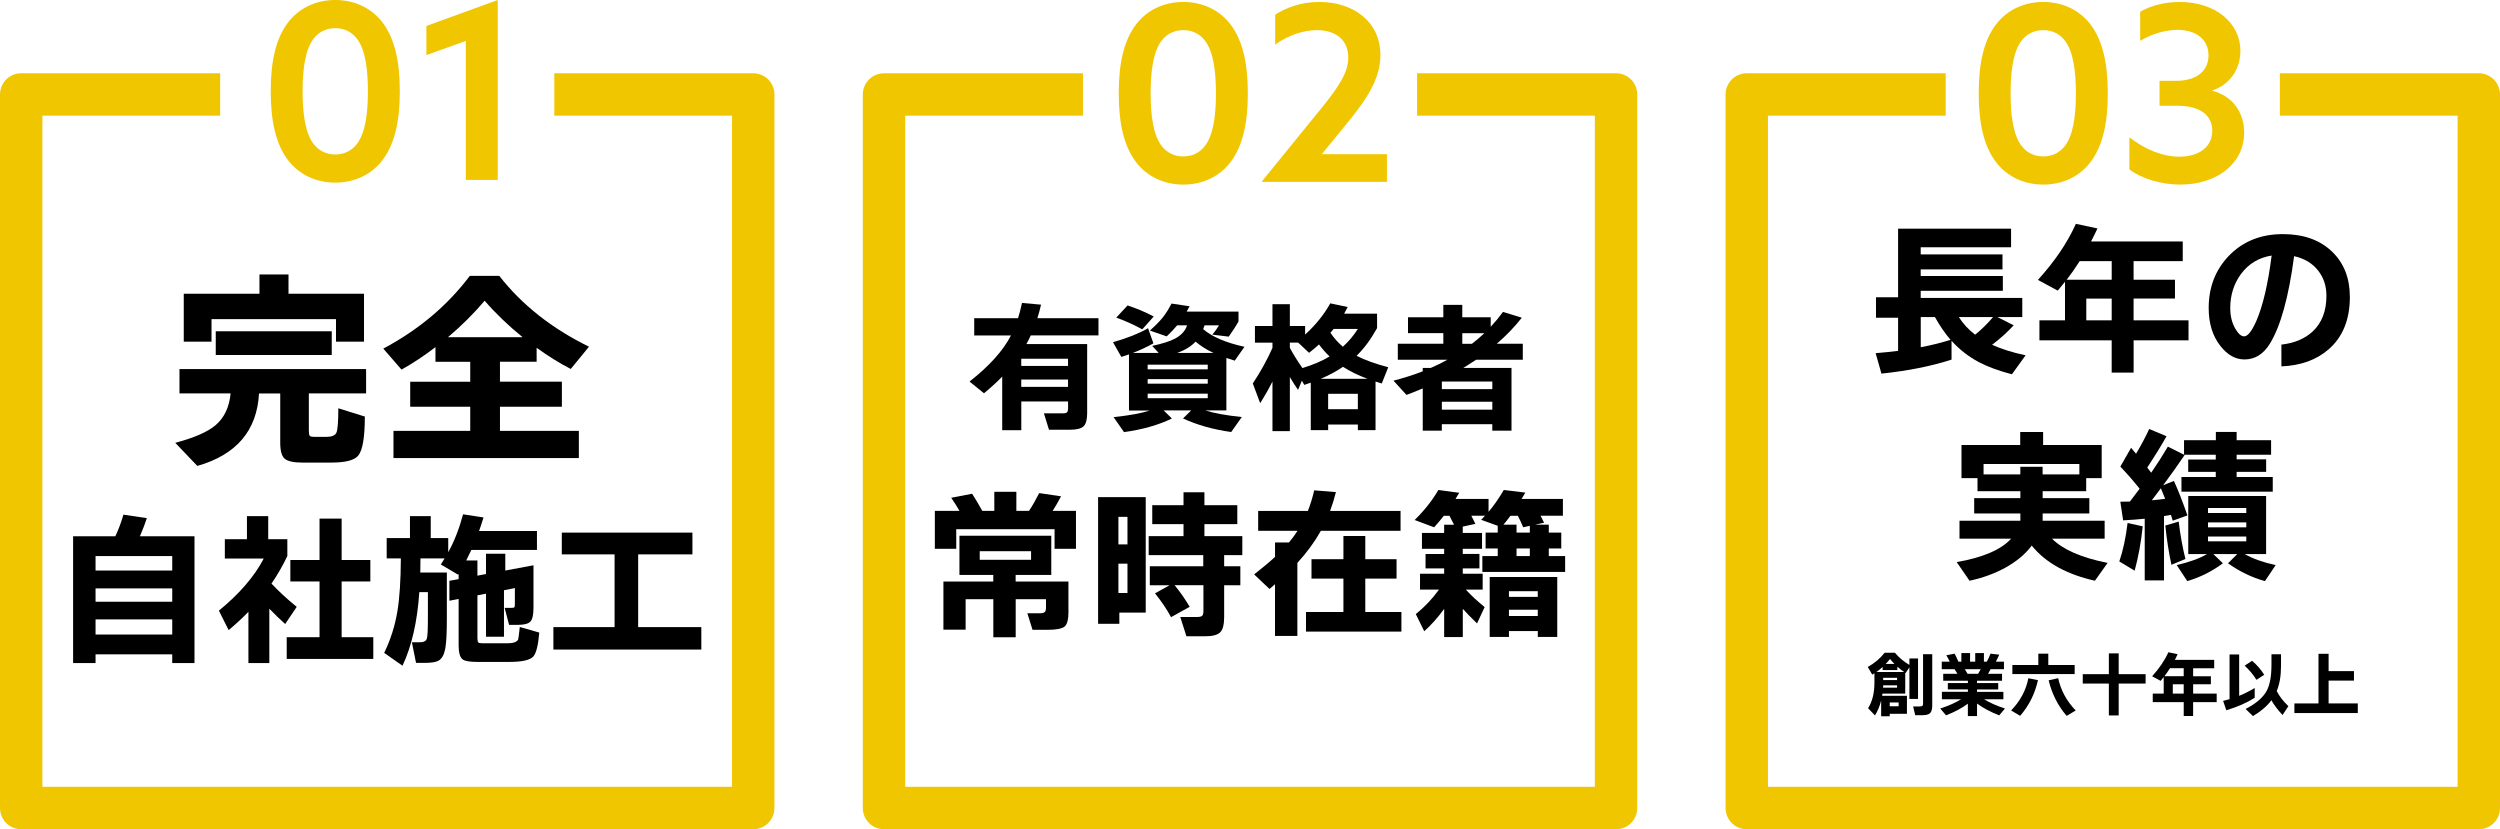
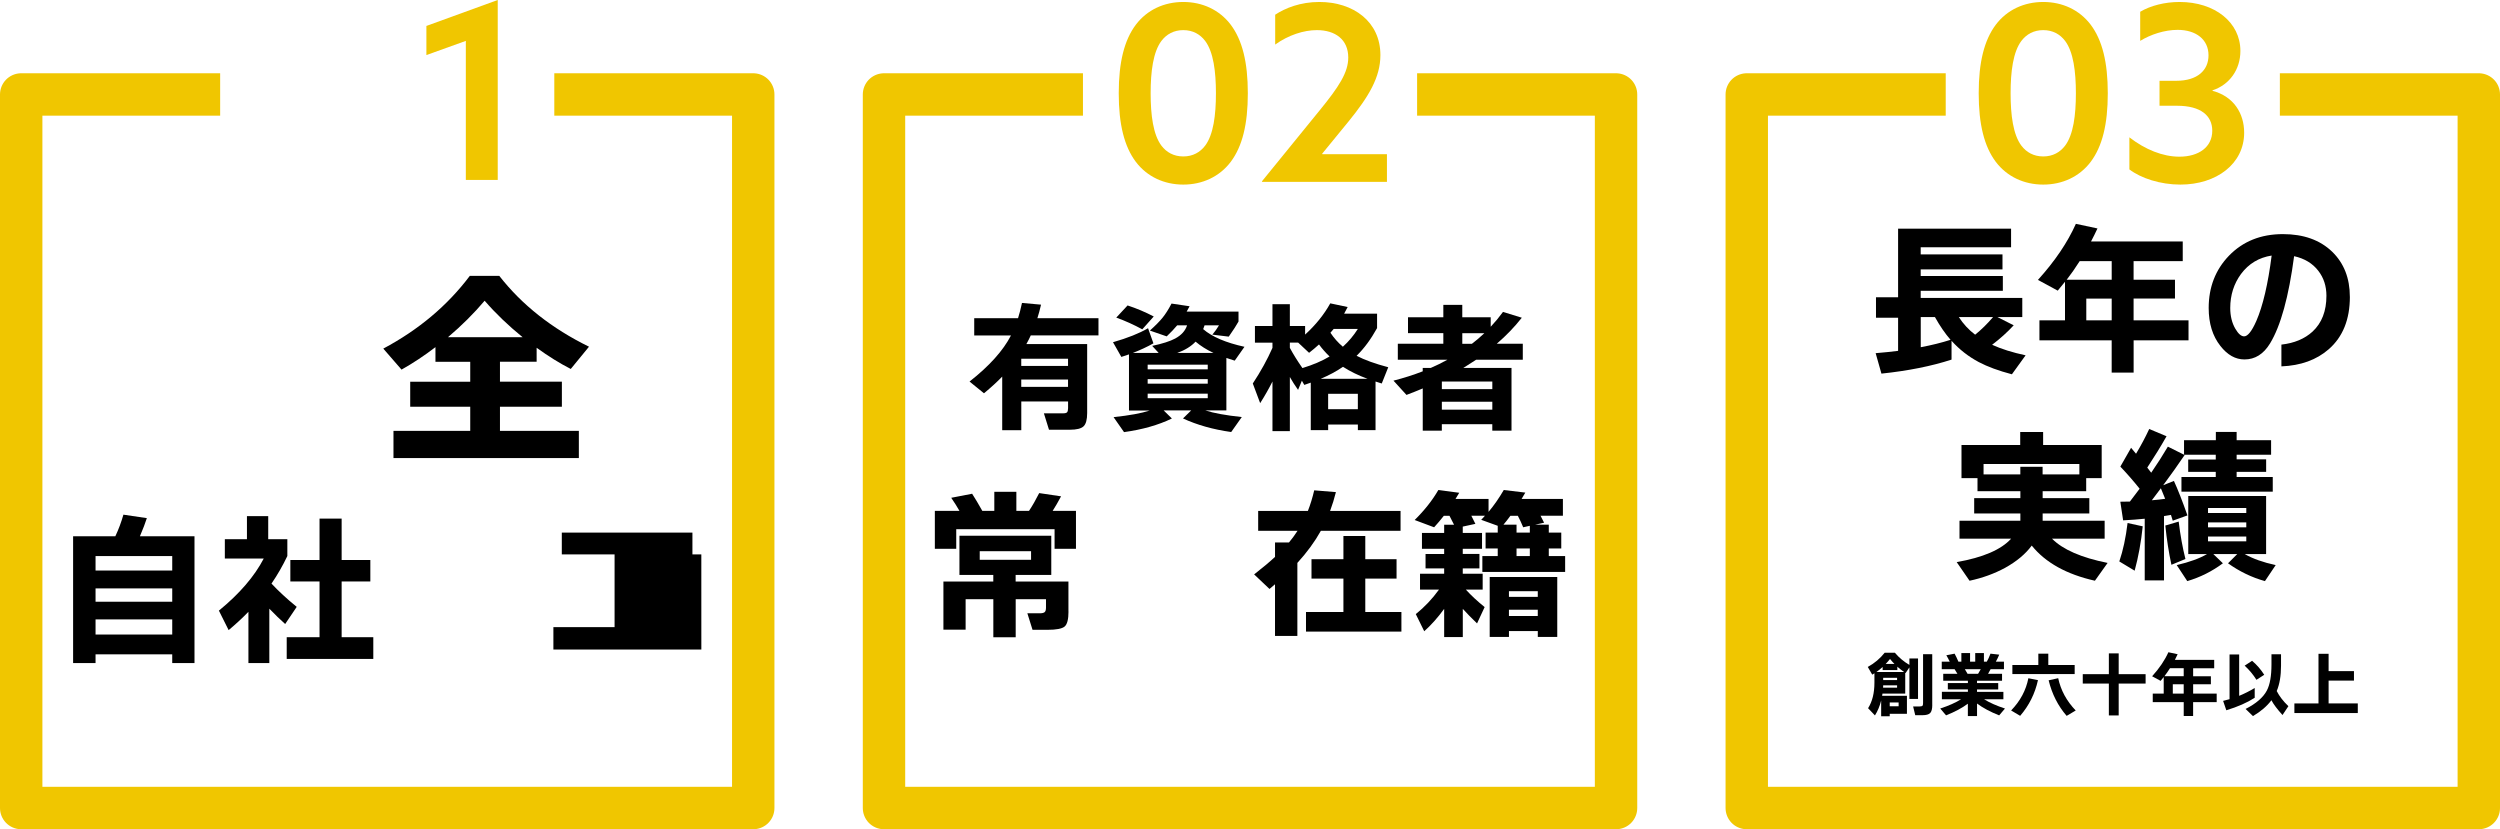
<svg xmlns="http://www.w3.org/2000/svg" id="_レイヤー_2" data-name="レイヤー_2" width="1266.6" height="420.13" viewBox="0 0 1266.6 420.13">
  <defs>
    <style> .cls-1 { fill: none; stroke: #f0c600; stroke-linejoin: round; stroke-width: 21.48px; } .cls-2 { fill: #f0c600; } </style>
  </defs>
  <g id="_レイヤー_1-2" data-name="レイヤー_1">
    <g>
      <polyline class="cls-1" points="280.83 47.86 381.62 47.86 381.62 409.38 10.74 409.38 10.74 47.86 111.54 47.86" />
      <g>
-         <path class="cls-2" d="M145.81,11.53c5.73-7.57,14.38-11.53,24.05-11.53s18.32,3.97,24.05,11.53c5.85,7.81,8.65,18.97,8.65,34.73s-2.8,26.91-8.65,34.73c-5.73,7.57-14.38,11.53-24.05,11.53s-18.32-3.97-24.05-11.53c-5.85-7.81-8.65-18.98-8.65-34.73s2.8-26.91,8.65-34.73ZM158.78,72.8c2.54,3.35,6.23,5.46,11.07,5.46s8.52-2.11,11.07-5.46c4.2-5.58,5.47-15.5,5.47-26.54s-1.27-20.96-5.47-26.54c-2.54-3.35-6.23-5.46-11.07-5.46s-8.52,2.11-11.07,5.46c-4.2,5.58-5.47,15.5-5.47,26.54s1.27,20.96,5.47,26.54Z" />
        <path class="cls-2" d="M236.01,20.71l-19.98,7.19v-14.76L252.17,0v91.16h-16.16V20.71Z" />
      </g>
      <g>
        <g>
-           <path d="M131.23,199.31c-1.01,18.84-11.42,31.09-31.26,36.75l-11.18-11.71c9.53-2.51,16.33-5.48,20.41-8.92,4.44-3.8,6.98-9.16,7.63-16.11h-25.9v-12.35h94.55v12.35h-29.01v18.69c0,1.57.16,2.52.48,2.85.33.32,1.23.48,2.74.48h5.59c2.79,0,4.51-.71,5.16-2.14.64-1.43.97-5.55.97-12.35l13.43,4.19c0,10.46-1.11,17.05-3.33,19.77-1.93,2.37-6.48,3.55-13.64,3.55h-14.72c-4.37,0-7.32-.64-8.86-1.93-1.55-1.29-2.31-3.97-2.31-8.06v-25.03h-10.74v-.02ZM184.41,173.09h-14.18v-11.39h-63.06v11.39h-14.07v-24.28h38.35v-9.77h14.72v9.77h38.25v24.28h0ZM168.08,179.86h-58.77v-12.03h58.77v12.03Z" />
          <path d="M293.25,232.07h-93.9v-13.76h38.89v-12.24h-30.41v-12.68h30.41v-10.1h-17.62v-7.42c-5.59,4.3-11.32,8.1-17.19,11.39l-9.24-10.64c17.9-9.53,32.52-21.81,43.83-36.85h14.94c11.46,14.68,26.61,26.65,45.45,35.88l-9.24,11.28c-5.59-2.86-11.35-6.44-17.29-10.74v7.09h-18.58v10.1h31.37v12.68h-31.37v12.24h39.97v13.76h0ZM226.95,170.84h37.82c-7.3-5.94-13.72-12.1-19.23-18.48-5.45,6.44-11.64,12.61-18.58,18.48h-.01Z" />
        </g>
        <g>
          <path d="M98.54,335.95h-11.28v-4.43h-38.85v4.43h-11.37v-64.26h21.4c1.68-3.56,3.03-7.22,4.09-10.94l11.87,1.76c-.79,2.45-1.95,5.52-3.52,9.2h27.66v64.26h0ZM87.26,289.07v-7.36h-38.85v7.36h38.85ZM87.26,304.86v-6.77h-38.85v6.77h38.85ZM87.26,321.49v-7.69h-38.85v7.69h38.85Z" />
          <path d="M136.48,335.95h-10.62v-25.99c-3.07,3.18-6.41,6.27-10.03,9.28l-4.93-9.87c10.48-8.58,18.04-17.38,22.73-26.41h-19.72v-9.77h11.2v-11.69h10.78v11.69h9.69v8.52c-2.34,4.9-5.01,9.55-8.03,13.96,3.52,3.78,7.77,7.72,12.78,11.79l-5.85,8.69c-2.57-2.28-5.24-4.87-8.03-7.77v27.57h.01ZM189.13,333.85h-43.87v-11.03h16.63v-28.24h-14.79v-10.86h14.79v-20.97h11.2v20.97h14.54v10.86h-14.54v28.24h16.04v11.03Z" />
-           <path d="M213.02,282.88c0,1.62-.02,4.01-.08,7.18h13.45v23.06c0,7.3-.25,12.36-.75,15.21-.56,3.18-1.64,5.26-3.26,6.27-1.28.83-3.7,1.25-7.26,1.25h-4.35l-2.09-10.44h4.01c2.06,0,3.26-.67,3.6-2,.34-1.05.5-4.68.5-10.86v-12.54h-4.35c-1.01,14.93-3.84,27.35-8.52,37.27l-9.28-6.51c3.23-6.63,5.46-13.65,6.69-21.06,1.11-6.63,1.7-15.57,1.76-26.82h-7.18v-10.28h11.79v-11.12h10.53v11.12h8.86v7.18c3.06-5.52,5.57-11.92,7.52-19.22l10.36,1.59c-.89,2.89-1.64,5.18-2.26,6.85h29.33v9.61h-33.25c-.89,1.9-1.76,3.68-2.59,5.34h5.68v7.69l4.35-.83v-10.28h9.77v8.52l14.28-2.67v21.48c0,3.56-.52,5.91-1.55,7.02-1.03,1.11-3.13,1.68-6.3,1.68h-4.51l-2.26-8.61h3.52c.73,0,1.18-.09,1.38-.29s.29-.68.29-1.46v-8.27l-5.52,1.09v23.56h-9.1v-21.81l-4.35.83v21.72c0,1.17.15,1.9.46,2.17.3.28,1.12.42,2.46.42h12.28c2.95,0,4.76-.64,5.44-1.92.11-.33.39-2.45.83-6.35l9.87,2.84c-.56,6.51-1.58,10.58-3.09,12.2-1.72,1.78-5.76,2.67-12.12,2.67h-16.04c-3.9,0-6.41-.42-7.52-1.25-1.39-1.01-2.09-3.37-2.09-7.1v-23.56l-4.68.91v-10.11l4.68-.83v-2.67l-.25.42-8.78-5.18c.45-.67,1.09-1.7,1.92-3.09h-12.23Z" />
-           <path d="M355.33,329.09h-74.96v-11.37h31v-36.85h-26.74v-11.03h66.18v11.03h-27.49v36.85h32v11.37Z" />
+           <path d="M355.33,329.09h-74.96v-11.37h31v-36.85h-26.74v-11.03h66.18v11.03h-27.49h32v11.37Z" />
        </g>
      </g>
      <g>
        <g>
          <polyline class="cls-1" points="1155.07 47.86 1255.86 47.86 1255.86 409.38 884.98 409.38 884.98 47.86 985.78 47.86" />
          <g>
            <path class="cls-2" d="M1011.14,12.53c5.72-7.57,14.38-11.53,24.05-11.53s18.32,3.97,24.05,11.53c5.85,7.81,8.65,18.97,8.65,34.73s-2.8,26.91-8.65,34.73c-5.73,7.57-14.38,11.53-24.05,11.53s-18.32-3.97-24.05-11.53c-5.85-7.81-8.65-18.98-8.65-34.73s2.8-26.91,8.65-34.73ZM1024.12,73.8c2.54,3.35,6.23,5.46,11.07,5.46s8.53-2.11,11.07-5.46c4.2-5.58,5.47-15.5,5.47-26.54s-1.27-20.96-5.47-26.54c-2.54-3.35-6.23-5.46-11.07-5.46s-8.52,2.11-11.07,5.46c-4.2,5.58-5.47,15.5-5.47,26.54s1.27,20.96,5.47,26.54Z" />
            <path class="cls-2" d="M1078.83,69.58c8.02,6.2,16.92,9.8,25.32,9.8,9.8,0,16.67-4.84,16.67-13.15,0-7.57-5.73-12.65-17.81-12.65h-8.91v-12.65h8.53c10.69,0,16.29-5.33,16.29-12.9,0-8.06-6.36-12.9-15.65-12.9-6.62,0-13.74,2.36-18.96,5.58V5.96c5.22-3.1,12.47-4.96,19.97-4.96,17.81,0,30.79,10.29,30.79,24.8,0,9.43-5.47,17.11-14.12,19.97v.25c10.81,2.85,16.03,11.53,16.03,21.21,0,15.75-13.99,26.29-32.32,26.29-10.18,0-19.98-3.22-25.83-7.69v-16.25Z" />
          </g>
        </g>
        <g>
          <g>
            <path d="M988.73,182.19c-10.03,3.28-21.86,5.66-35.52,7.1l-2.93-10.36c4.01-.33,7.8-.73,11.37-1.17v-16.79h-11.2v-10.36h11.2v-34.77h57.24v9.44h-45.79v3.6h41.44v7.6h-41.44v3.34h41.62v7.52h-41.62v3.6h51.47v9.69h-12.62l8.27,4.18c-3.18,3.46-6.82,6.74-10.94,9.87,4.63,2.12,10.28,3.9,16.97,5.34l-6.94,9.61c-6.74-1.78-12.34-3.84-16.79-6.19-5.24-2.79-9.83-6.37-13.79-10.78v9.53h0ZM973.11,175.92c5.57-1.05,10.62-2.31,15.13-3.76-2.73-3.12-5.38-6.96-7.93-11.53h-7.18v15.29h-.01ZM992.41,160.63c2.28,3.52,5.04,6.49,8.27,8.94,3.12-2.51,6.15-5.48,9.1-8.94h-17.38Z" />
            <path d="M1108.81,172.41h-27.83v16.38h-11.12v-16.38h-36.6v-10.11h12.95v-19.56c-1.34,1.68-2.57,3.18-3.68,4.51l-10.03-5.44c8.58-9.47,14.99-18.94,19.22-28.41l10.94,2.34c-1.01,2.17-2.09,4.37-3.26,6.6h46.46v9.95h-24.9v9.44h20.97v9.53h-20.97v11.03h27.83v10.11h.02ZM1047.06,141.74h22.81v-9.44h-16.22c-2.23,3.52-4.43,6.66-6.6,9.44h0ZM1069.87,162.3v-11.03h-12.87v11.03s12.87,0,12.87,0Z" />
            <path d="M1190.54,150.36c0,11.47-3.56,20.33-10.7,26.57-6.19,5.4-14.18,8.3-23.99,8.69v-11.03c6.51-.73,11.79-2.93,15.79-6.6,4.68-4.35,7.02-10.39,7.02-18.14,0-4.9-1.37-9.1-4.09-12.62-2.89-3.78-7-6.27-12.28-7.44-2.73,20.61-6.8,35.35-12.2,44.21-3.29,5.4-7.6,8.11-12.95,8.11-4.57,0-8.64-2.28-12.2-6.85-3.96-5.01-5.93-11.42-5.93-19.22,0-10.53,3.42-19.36,10.28-26.49,7.08-7.3,16.18-10.94,27.32-10.94,10.48,0,18.81,2.98,24.98,8.94,5.96,5.8,8.94,13.4,8.94,22.81h-.01ZM1150.92,129.47c-6.47,1.01-11.65,4.12-15.55,9.36-3.62,4.96-5.44,10.7-5.44,17.21,0,4.07.87,7.58,2.59,10.53,1.5,2.57,2.98,3.84,4.43,3.84,1.84,0,3.9-2.59,6.19-7.77,3.34-7.69,5.93-18.75,7.77-33.17h.01Z" />
          </g>
          <g>
            <path d="M1029.34,276.44c-3.18,4.29-7.69,8.05-13.53,11.28-5.46,2.95-11.45,5.12-17.96,6.51l-6.51-9.44c13.31-2.34,22.51-6.29,27.57-11.87h-26.15v-9.1h30.84v-3.68h-23.4v-7.77h23.4v-3.52h-21.72v-6.6h-8.11v-16.79h29.75v-6.6h11.61v6.6h29.67v16.79h-7.85v6.6h-22.06v3.52h23.65v7.77h-23.65v3.68h31.41v9.1h-26.66c5.46,5.52,14.85,9.61,28.16,12.28l-6.43,9.02c-14.38-3.23-25.04-9.16-32-17.8h-.01ZM1053.49,240.35v-5.26h-48.54v5.26h18.63v-3.84h11.28v3.84h18.63,0Z" />
            <path d="M1085.59,266.66c-.83,8.03-2.2,15.51-4.09,22.47l-7.77-4.68c1.9-5.57,3.29-12.06,4.18-19.47l7.69,1.68h-.01ZM1151.42,249.11h-46.21v-7.44h17.38v-2.59h-13.96v-6.27h13.96v-2.43h-16.12l.34.16c-3.23,4.79-6.85,9.89-10.86,15.29l5.44-2.17c2.06,4.51,4.35,10.33,6.85,17.47l-7.44,2.67c-.22-.67-.53-1.64-.91-2.93-.5.12-1.68.3-3.52.59v32.59h-9.77v-31.25c-3.18.33-6.82.61-10.94.83l-1.42-9.44,4.85-.08c.5-.61,2.14-2.79,4.93-6.51-3.01-3.78-6.27-7.52-9.77-11.2l5.44-9.53c.34.34,1.17,1.34,2.51,3.01,2.51-4.18,4.73-8.35,6.68-12.54l8.78,3.68c-2.84,5.01-6.1,10.31-9.77,15.88l2,2.59c3.06-4.45,5.88-8.86,8.44-13.21l8.19,4.09v-7.36h16.12v-4.18h10.53v4.18h17.46v7.36h-17.46v2.34h14.95v6.35h-14.95v2.59h18.3v7.44h-.04ZM1090.18,253.46c2.61-.22,4.87-.47,6.77-.75-.83-2.12-1.56-3.9-2.17-5.34-1.01,1.34-2.53,3.37-4.59,6.1h-.01ZM1107.23,283.21l-7.1,2.93c-1.34-6.19-2.37-12.81-3.09-19.88l6.77-2c.83,6.91,1.98,13.23,3.42,18.97h0ZM1126.2,285.39c-5.46,4.07-11.47,7.08-18.04,9.02l-5.34-8.11c6.57-1.56,11.69-3.42,15.37-5.6h-9.53v-29.41h39.44v29.41h-10.86c4.07,2.34,9.3,4.21,15.71,5.6l-5.44,8.11c-6.63-1.84-12.87-4.85-18.71-9.02l4.68-4.68h-12.12l4.85,4.68h-.01ZM1138.06,259.89v-2.51h-19.39v2.51h19.39ZM1138.06,267.17v-2.51h-19.39v2.51h19.39ZM1138.06,274.27v-2.43h-19.39v2.43h19.39Z" />
          </g>
          <g>
            <path d="M966.15,361.64h-8.74v1.25h-4.34v-7.99c-.71,2.87-1.77,5.38-3.15,7.56l-3.48-3.66c2.14-3.34,3.22-7.66,3.22-12.96v-4.72c-.39.23-.75.47-1.11.68l-2.26-3.9c3.39-1.86,6.25-4.27,8.55-7.19h5.19c2.07,2.46,4.52,4.51,7.35,6.16v-3.26h4.37v20.48h-4.37v-15.97l-1.93,2.87-.18-.11v10.53h-11.53c-.02.19-.08.56-.18,1.11h12.57v9.13-.02ZM950.67,340.45h14c-1.2-.83-2.33-1.73-3.4-2.68v1.72h-7.45v-1.58c-.96.88-2,1.73-3.15,2.54ZM954.05,348.39h7.09v-1.18h-7.05c0,.26-.01.66-.04,1.18h0ZM961.14,344.56v-1.15h-7.05v1.15h7.05ZM955.34,336.39h4.48c-.81-.81-1.56-1.66-2.26-2.54-.67.86-1.41,1.71-2.21,2.54ZM961.92,357.81v-1.9h-4.51v1.9h4.51ZM978.97,357.13c0,2-.35,3.37-1.05,4.11-.7.74-2.03,1.11-3.96,1.11h-3.62l-1.08-4.44h3.33c.74,0,1.23-.13,1.46-.4.16-.21.25-.66.25-1.32v-24.75h4.65v25.67h.02Z" />
            <path d="M997.01,356.52c-2.87,2.14-6.55,4.11-11.06,5.91l-2.94-3.47c4.25-1.38,7.77-2.95,10.57-4.69h-9.74v-3.76h13.18v-1.22h-10.17v-3.22h10.17v-1.18h-12.5v-3.52h7.19c-.46-.81-.93-1.59-1.43-2.33h-6.51v-3.83h4.04c-.55-1.17-1.12-2.25-1.72-3.22l4.19-.82c.6,1.08,1.24,2.43,1.93,4.04h1.5v-4.34h4.41v4.34h2.61v-4.34h4.41v4.34h1.46c.62-1.03,1.24-2.38,1.86-4.04l4.44.5c-.5,1.22-1.08,2.4-1.72,3.55h4.11v3.83h-6.77c-.41.81-.83,1.59-1.29,2.33h7.09v3.52h-12.68v1.18h10.74v3.22h-10.74v1.22h13.36v3.76h-9.77c2.81,1.75,6.34,3.3,10.57,4.69l-2.94,3.47c-4.56-1.82-8.3-3.82-11.21-6.01v6.37h-4.65v-6.27h.01ZM995.48,339.05c.57.93,1.03,1.71,1.36,2.33h5.33c.55-.88,1.01-1.66,1.36-2.33h-8.06.01Z" />
            <path d="M1032.51,344.59c-1.5,6.83-4.51,12.85-9.02,18.08l-4.58-2.72c4.63-4.78,7.55-10.22,8.74-16.33l4.87.96h-.01ZM1051.1,341.52h-31.55v-4.62h13.15v-5.73h5.05v5.73h13.36v4.62ZM1051.63,359.97l-4.58,2.72c-4.37-5.04-7.42-11.04-9.13-18.01l4.84-1.08c1.31,6.14,4.28,11.59,8.88,16.37h-.01Z" />
            <path d="M1087.05,346.32h-13.64v16.15h-4.98v-16.15h-13.22v-4.76h13.22v-10.53h4.98v10.53h13.64v4.76Z" />
            <path d="M1123.05,355.74h-11.93v7.02h-4.76v-7.02h-15.69v-4.34h5.55v-8.38c-.57.71-1.1,1.36-1.57,1.93l-4.3-2.33c3.68-4.05,6.42-8.12,8.24-12.17l4.69,1.01c-.43.93-.89,1.87-1.39,2.84h19.91v4.27h-10.67v4.04h8.99v4.08h-8.99v4.72h11.93v4.34h0ZM1096.58,342.59h9.77v-4.04h-6.95c-.96,1.5-1.9,2.85-2.82,4.04h0ZM1106.35,351.4v-4.72h-5.52v4.72h5.52Z" />
            <path d="M1142.34,353.51c-3.8,2.46-8.6,4.57-14.4,6.34l-1.62-4.76c.96-.21,2.04-.5,3.26-.86v-22.64h4.87v20.95c2.62-1.08,5.25-2.4,7.87-3.97v4.94h.01ZM1147.15,341.88l-3.94,2.54c-1.68-2.67-3.67-5.06-5.98-7.16l3.76-2.47c2.37,1.98,4.42,4.35,6.16,7.09h-.01ZM1159.39,357.78l-2.98,4.48c-2.67-2.94-4.55-5.44-5.62-7.49-2.23,2.99-5.33,5.66-9.35,8.03l-3.73-3.62c5.34-2.72,8.94-5.84,10.78-9.35,1.55-2.96,2.33-7.35,2.33-13.15v-5.19h4.84v5.8c0,5.11-.73,9.39-2.18,12.82,1.34,2.62,3.3,5.18,5.91,7.66h0Z" />
            <path d="M1194.56,361.26h-32.13v-4.87h12.21v-25.15h5.12v8.78h12.85v4.8h-12.85v11.56h14.79v4.87h.01Z" />
          </g>
        </g>
      </g>
      <g>
        <g>
          <polyline class="cls-1" points="717.96 47.86 818.75 47.86 818.75 409.38 447.87 409.38 447.87 47.86 548.67 47.86" />
          <g>
            <path class="cls-2" d="M575.45,12.53c5.73-7.57,14.38-11.53,24.05-11.53s18.32,3.97,24.05,11.53c5.85,7.81,8.65,18.97,8.65,34.73s-2.8,26.91-8.65,34.73c-5.73,7.57-14.38,11.53-24.05,11.53s-18.32-3.97-24.05-11.53c-5.85-7.81-8.65-18.98-8.65-34.73s2.8-26.91,8.65-34.73ZM588.43,73.8c2.54,3.35,6.23,5.46,11.07,5.46s8.52-2.11,11.07-5.46c4.2-5.58,5.47-15.5,5.47-26.54s-1.27-20.96-5.47-26.54c-2.54-3.35-6.23-5.46-11.07-5.46s-8.52,2.11-11.07,5.46c-4.2,5.58-5.47,15.5-5.47,26.54s1.27,20.96,5.47,26.54Z" />
            <path class="cls-2" d="M668.58,55.94c9.8-12.03,14.5-19.22,14.5-26.79,0-9.05-6.49-13.89-15.9-13.89-6.62,0-14.38,2.48-21.12,7.32V7.45c5.09-3.35,12.72-6.45,22.39-6.45,17.18,0,30.92,9.92,30.92,26.91,0,11.16-5.85,20.96-16.03,33.49l-13.49,16.49.13.25h32.7v14.01h-63.23l-.13-.25,29.26-35.97Z" />
          </g>
        </g>
        <g>
          <g>
            <path d="M527.44,154.32c-.57,2.53-1.2,4.83-1.86,6.88h30.95v8.74h-34.31c-.57,1.29-1.31,2.74-2.21,4.37h30.79v34.95c0,3.34-.61,5.59-1.83,6.74-1.22,1.15-3.53,1.72-6.91,1.72h-10.6l-2.58-8.31h9.74c1.05,0,1.73-.19,2.04-.57.3-.39.47-1.08.47-2.07v-3.36h-23.7v14.54h-9.67v-27.15c-2.62,2.72-5.71,5.54-9.24,8.45l-7.31-5.94c10.03-7.87,17.03-15.67,20.99-23.35h-18.62v-8.74h22.2c.71-2.24,1.38-4.83,2-7.73l9.67.86h.01ZM541.11,185.4v-3.66h-23.7v3.66h23.7ZM541.11,196.01v-3.73h-23.7v3.73h23.7Z" />
            <path d="M593.69,212.05c-6.83,3.29-14.89,5.59-24.21,6.88l-5.3-7.59c8.07-.86,14.18-1.98,18.34-3.36h-10.53v-28.44c-1.29.48-2.58.9-3.87,1.29l-4.23-7.45c7.45-2.14,13.37-4.51,17.76-7.09l2.72,7.66c-3.25,1.82-6.74,3.43-10.45,4.87h13.11l-3.29-3.59c5.2-1.1,9.09-2.34,11.67-3.73,3.11-1.68,5.11-3.89,6.01-6.67h-5.02c-1.43,1.72-3.2,3.59-5.3,5.59l-8.52-2.94c2.81-2.53,4.98-4.72,6.48-6.59,1.5-1.86,3-4.23,4.48-7.09l9.16,1.36c-.53,1.01-1.03,1.91-1.5,2.72h26.28v5.01c-.96,1.77-2.6,4.32-4.94,7.66l-8.31-1.01c1.29-1.52,2.41-3.11,3.36-4.72h-7.3c-.05.19-.28.83-.71,1.93,4.44,3.87,11.41,6.85,20.92,8.95l-4.94,7.02c-1.34-.39-2.74-.83-4.23-1.36v26.57h-10.67c4.25,1.38,10.4,2.51,18.48,3.36l-5.37,7.59c-9.16-1.29-17.31-3.59-24.42-6.88l4.16-4.08h-13.97l4.16,4.08h-.01ZM584.53,160.34l-5.8,6.51c-4.3-2.34-8.69-4.32-13.18-5.94l5.73-6.16c4.53,1.48,8.95,3.34,13.25,5.59ZM611.89,187.13v-2.37h-30.44v2.37h30.44ZM611.89,194.37v-2.3h-30.44v2.3h30.44ZM611.89,201.74v-2.3h-30.44v2.3h30.44ZM596.41,178.82h18.41c-3.49-1.63-6.51-3.54-9.09-5.73-2.25,2.39-5.34,4.3-9.32,5.73Z" />
            <path d="M644.68,193.29c-1.77,3.54-3.84,7.18-6.23,10.96l-3.73-9.96c4.01-6.07,7.32-12.08,9.96-18.04v-2.65h-8.88v-8.45h8.88v-11.03h8.81v11.03h7.73v4.37c5.34-4.87,9.6-10.15,12.75-15.83l8.81,1.86c-.71,1.38-1.31,2.51-1.79,3.36h16.69v7.31c-3.11,5.64-6.56,10.31-10.38,14.04,4.01,2.1,9.36,4.03,16.04,5.8l-3.29,8.24c-.67-.19-1.72-.53-3.15-1.01v24.64h-8.95v-2.86h-15.05v2.86h-8.81v-24.07c-1.34.48-2.44.86-3.29,1.15l-1.22-2.14-1.93,4.65c-1.52-2.14-2.92-4.32-4.16-6.51v27.43h-8.81v-25.15h.01ZM657.72,173.59h-4.23v2.65c1.72,3.2,3.84,6.62,6.37,10.24,5.34-1.62,9.94-3.59,13.76-5.87-1.91-1.82-3.7-3.84-5.37-6.09-1.63,1.48-3.29,2.89-5.02,4.23l-5.52-5.16h0ZM669.11,191.93h23.77c-4.68-1.72-8.83-3.75-12.47-6.09-3.34,2.3-7.11,4.32-11.32,6.09h.01ZM687.94,207.33v-7.8h-15.05v7.8h15.05ZM680.35,175.67c2.92-2.62,5.44-5.64,7.59-9.02h-12.24c-.19.28-.74.93-1.65,1.93,1.77,2.67,3.87,5.04,6.3,7.09Z" />
            <path d="M765.8,218.21h-9.74v-3.29h-25.57v3.29h-9.67v-21.42c-2.82,1.2-5.57,2.3-8.24,3.29l-6.59-7.23c5.25-1.34,10.19-2.92,14.82-4.72v-1.72h4.08c2.96-1.29,5.78-2.67,8.45-4.16h-25.15v-8.1h23.06v-5.37h-17.9v-8.03h17.9v-6.3h9.6v6.3h14.4v4.8c2.24-2.39,4.32-4.9,6.23-7.52l9.53,2.94c-3.63,4.63-7.85,9.02-12.68,13.18h13.18v8.1h-23.63c-1.86,1.24-4.03,2.62-6.51,4.16h24.42v31.8h0ZM756.07,197.16v-3.87h-25.57v3.87h25.57ZM756.07,207.54v-4.01h-25.57v4.01h25.57ZM745.74,174.17c2.24-1.72,4.35-3.52,6.3-5.37h-11.18v5.37h4.87Z" />
          </g>
          <g>
            <path d="M486.11,258.84c-1.15-2.03-2.54-4.24-4.18-6.64l10.59-2.05c1.42,2.19,3.14,5.09,5.17,8.69h6.07v-9.69h11.17v9.69h6.4c1.75-2.62,3.47-5.64,5.17-9.02l11.08,1.64c-1.48,2.79-2.91,5.25-4.27,7.38h11.82v19.2h-10.84v-9.92h-49.82v9.92h-10.84v-19.2h12.48ZM541.34,309.81c0,3.94-.64,6.47-1.93,7.59-1.29,1.12-4.19,1.69-8.74,1.69h-7.55l-2.62-8.37h6.23c1.21,0,2.04-.19,2.51-.57.47-.39.7-1.15.7-2.3v-4.27h-15.35v19.29h-11.33v-19.29h-14.04v15.43h-11.25v-24.37h25.27v-3.36h-17.15v-19.86h46.53v19.86h-18.06v3.36h26.75v15.19l.02-.02ZM522.38,283.62v-4.35h-26.01v4.35h26.01Z" />
-             <path d="M580.48,310.38h-13.38v5.66h-10.76v-64.18h24.13v58.52h.01ZM571.22,275.83v-13.96h-4.59v13.96h4.59ZM571.22,300.44v-14.86h-4.59v14.86h4.59ZM602.74,307.43l-9.44,5.25c-2.07-3.88-4.79-7.91-8.12-12.07l7.38-4.1h-10.02v-9.61h27.08v-5.66h-27.65v-9.61h17.65v-6.07h-15.84v-9.61h15.84v-6.56h10.59v6.56h16.66v9.61h-16.66v6.07h19.2v9.61h-9.2v5.66h8.2v9.61h-8.2v16.01c0,3.94-.68,6.56-2.05,7.87s-3.85,1.97-7.46,1.97h-9.61l-3.12-9.77h8.53c1.31,0,2.18-.2,2.59-.62s.62-1.22.62-2.43v-13.05h-14.61c2.68,3.23,5.23,6.87,7.63,10.92v.02Z" />
            <path d="M657.3,322.19h-11.33v-26.18c-1.21,1.04-2.13,1.83-2.79,2.38l-7.79-7.38c4.22-3.28,7.75-6.23,10.59-8.86v-7.3h7.05c1.48-1.75,2.93-3.71,4.35-5.91h-19.94v-10.09h25.19c1.25-3.18,2.32-6.64,3.2-10.43l11,.9c-.82,3.28-1.8,6.46-2.95,9.53h35.7v10.09h-40.38c-3.12,5.58-7.09,11-11.9,16.25v37.01-.02ZM710,319.98h-48.33v-9.92h18.96v-16.91h-16.17v-9.84h16.17v-11.74h11.08v11.74h15.84v9.84h-15.84v16.91h18.3v9.92h-.01Z" />
            <path d="M731.66,308.49c-3.18,4.38-6.54,8.16-10.09,11.33l-4.27-8.69c4.43-3.56,8.34-7.69,11.74-12.4h-9.6v-8.04h12.23v-2.71h-9.43v-7.3h9.43v-2.62h-11.25v-8.04h11.25v-4.18h5c-.39-.82-1.15-2.32-2.3-4.51h-2.87c-1.58,2.03-3.23,3.97-4.92,5.82l-9.85-3.69c4.98-4.92,8.98-9.98,11.99-15.19l10.59,1.39c-.33.6-.96,1.64-1.89,3.12h16.74v6.56c2.68-3.18,5.25-6.87,7.71-11.08l10.92,1.31c-.27.55-.9,1.62-1.89,3.2h20.93v8.53h-11.33c.39.71.98,1.89,1.8,3.53l-4.51.98h6.89v4.02h6.32v8.04h-6.32v3.85h8.28v8.04h-41.94v-8.04h7.79v-3.85h-6.15v-8.04h6.15v-3.44l-8.37-3.03c.22-.22.84-.9,1.89-2.05h-6.89c.66,1.25,1.34,2.62,2.05,4.1l-6.4,1.39v3.2h9.76v8.04h-9.76v2.62h8.45v7.3h-8.45v2.71h10.09v8.04h-8.53c2.68,2.95,5.86,5.91,9.53,8.86l-3.85,8.28c-2.79-2.68-5.2-5.14-7.22-7.38v14.28h-9.44v-14.28l-.04.02ZM788.95,322.68h-9.84v-2.95h-14.61v2.95h-9.76v-30.36h34.23v30.36h-.01ZM761.7,265.82h6.64v4.02h6.73v-3.44l-3.36.74c-.88-2.13-1.78-4.08-2.71-5.82h-3.77c-1.31,1.8-2.5,3.32-3.53,4.51ZM779.1,302.41v-2.87h-14.61v2.87h14.61ZM779.1,312.1v-3.2h-14.61v3.2h14.61ZM775.07,281.73v-3.85h-6.73v3.85h6.73Z" />
          </g>
        </g>
      </g>
    </g>
  </g>
</svg>